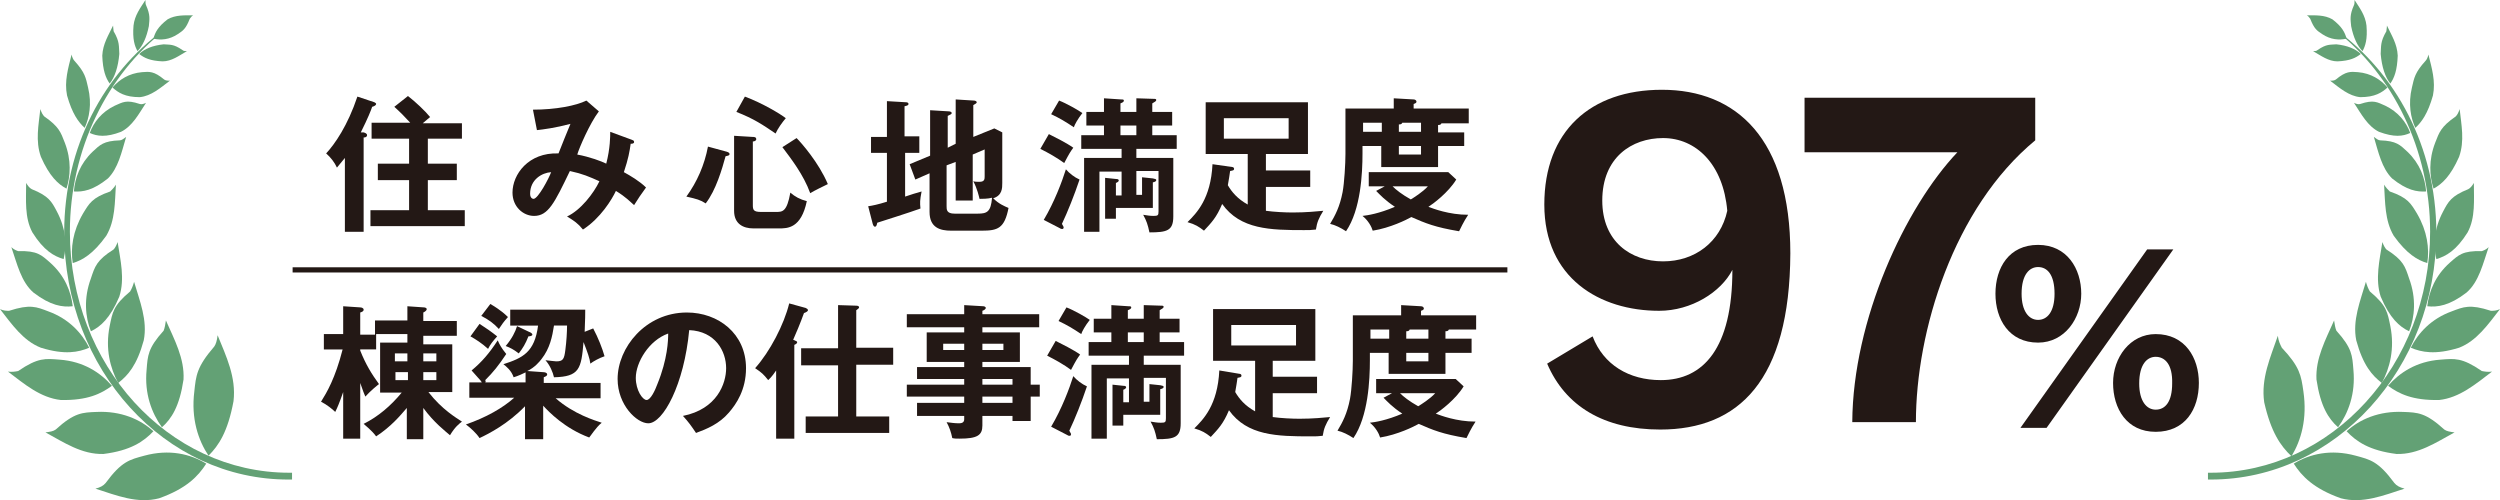
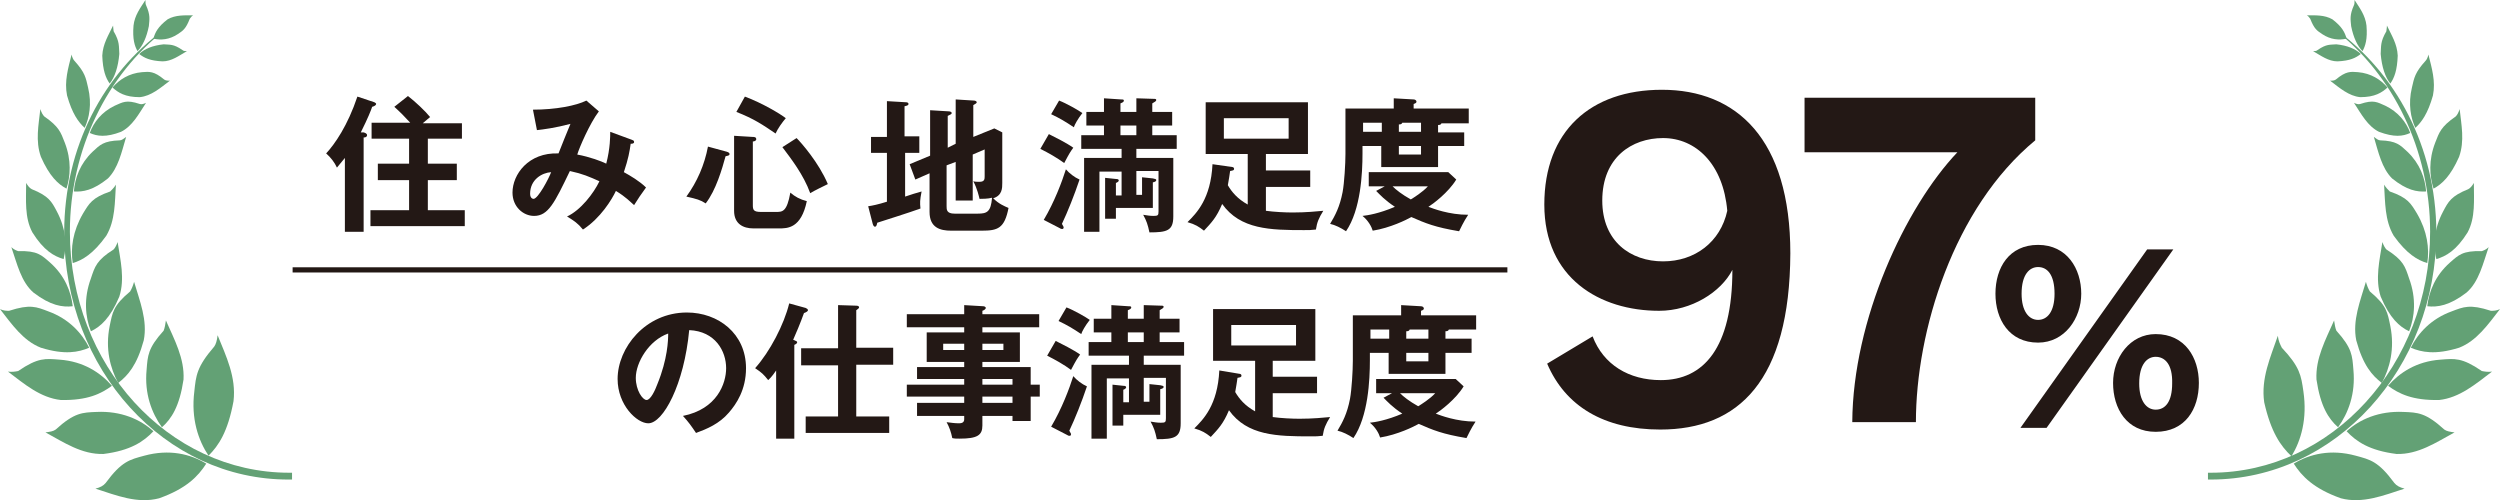
<svg xmlns="http://www.w3.org/2000/svg" version="1.1" id="レイヤー_1" x="0px" y="0px" width="440px" height="88px" viewBox="0 0 440 88" style="enable-background:new 0 0 440 88;" xml:space="preserve">
  <style type="text/css">
	.st0{fill:#231815;}
	.st1{fill:#63A175;}
	.st2{fill:none;stroke:#231815;stroke-width:0.915;stroke-miterlimit:10;}
</style>
  <g>
    <g>
      <g>
        <path class="st0" d="M64,23.3c0.3,0.1,0.6,0.2,0.6,0.5c0,0.3-0.3,0.4-0.6,0.4v16.6h-3.3v-13c-0.5,0.6-1,1.2-1.4,1.7     c-0.4-0.9-1.1-1.8-1.9-2.5c1.5-1.6,3.8-4.9,5.5-10l3,1c0.2,0.1,0.3,0.2,0.3,0.3c0,0.2-0.3,0.4-0.7,0.5c-0.2,0.6-0.7,1.9-2,4.5     L64,23.3z M81.3,21.6v2.8h-6v4.4h5.1v2.9h-5.1V37h6.5v2.8H65.2V37H72v-5.3h-5.5v-2.9H72v-4.4h-6.6v-2.8h6.8     c-0.9-1-1.8-1.9-2.8-2.8l2.4-1.9c1.3,1,3,2.6,3.9,3.7c-0.2,0.2-1,0.8-1.3,1.1H81.3z" />
        <path class="st0" d="M111.2,24.6c0.2,0.1,0.4,0.1,0.4,0.4c0,0.3-0.4,0.3-0.6,0.3c-0.2,1.4-0.4,2.6-1.2,5c1.1,0.6,2.8,1.6,3.9,2.7     c-1.1,1.5-1.2,1.7-2.1,3.1c-0.7-0.6-1.4-1.4-3.2-2.5c-0.7,1.5-2.7,4.8-5.8,6.8c-0.9-1.1-1.5-1.5-2.8-2.3c2.4-1.1,4.7-4.1,5.7-6.2     c-1.8-0.8-2.9-1.3-5.2-1.8c-2.7,5.6-3.8,7.9-6.3,7.9c-1.9,0-3.8-1.6-3.8-4.1c0-3.2,2.8-7.1,8.1-6.9c0.3-0.8,1.8-4.5,2.1-5.2     c-2.6,0.7-4.9,1-5.9,1.1l-0.7-3.6c4,0,7.6-0.7,9.4-1.6l2.2,1.9c-1.6,2.1-3.5,6.5-3.8,7.6c2.2,0.4,4.3,1.2,5.1,1.6     c0.7-2.7,0.7-4.8,0.7-5.6L111.2,24.6z M93.3,34.1c0,0.9,0.6,0.9,0.6,0.9c0.8,0,2.7-3.6,3.1-4.7C95.4,30.4,93.3,31.6,93.3,34.1z" />
        <path class="st0" d="M127.9,26.7c0.3,0.1,0.5,0.2,0.5,0.4c0,0.3-0.3,0.3-0.7,0.4c-0.6,2.2-1.7,6-3.5,8.3     c-0.9-0.6-1.6-0.8-3.4-1.2c1.9-2.6,3.2-5.6,3.8-8.8L127.9,26.7z M132.5,24.1c0.2,0,0.6,0,0.6,0.4c0,0.3-0.4,0.4-0.6,0.4v11.2     c0,0.8,0.1,1.2,1.4,1.2h2.7c1.1,0,1.9,0,2.5-3.4c0.8,0.7,1.7,1.2,2.9,1.5c-1,4.8-3.4,4.8-4.9,4.8h-4.5c-1.8,0-3.4-0.8-3.4-3.1     V23.9L132.5,24.1z M131.1,17c3.2,1.2,6.3,3.1,7.2,3.8c-0.6,0.7-1.4,1.8-1.8,2.7c-2.2-1.5-3.8-2.6-6.9-3.8L131.1,17z M140.2,24.3     c0.8,0.8,3.9,4.3,5.5,8.1c-0.8,0.4-2.3,1.1-3.1,1.6c-1.2-3.3-3.4-6.1-4.9-8.1L140.2,24.3z" />
        <path class="st0" d="M161.8,24.1v2.8h-2.5v7.7c0.5-0.2,2.5-0.8,2.9-0.9c-0.3,1.6-0.3,1.9-0.2,3c-1.6,0.6-7.3,2.4-7.6,2.5     c-0.1,0.5-0.2,0.7-0.4,0.7s-0.3-0.2-0.4-0.5l-0.8-3.1c0.7-0.1,1.7-0.3,3.3-0.8v-8.6h-2.8v-2.8h2.8v-6.3l3.4,0.2     c0.2,0,0.4,0.1,0.4,0.3c0,0.2-0.2,0.3-0.7,0.4v5.3H161.8z M168.2,25.3v-7.8l3.2,0.2c0.2,0,0.5,0.1,0.5,0.3c0,0.2-0.3,0.3-0.6,0.5     v5.6l3.7-1.5l1.4,0.7v8.9c0,0.9,0,2.2-1.6,2.7c1,1,2,1.4,2.7,1.7c-0.7,3.6-1.9,4-4.7,4h-5.4c-1.9,0-3.8-0.5-3.8-3.3v-6.8     l-2.5,1.1l-1-2.7l3.6-1.5v-8l3.3,0.2c0.2,0,0.5,0.1,0.5,0.3c0,0.2-0.3,0.3-0.7,0.5V26L168.2,25.3z M166.6,29.1v7.2     c0,0.6,0,1.3,1.4,1.3h4.1c1.6,0,2.3-0.3,2.5-2.8c-0.7,0.2-1.8,0.2-2.2,0.2c-0.1-0.4-0.4-1.8-1.1-3.1c0.3,0.1,0.7,0.1,1.1,0.1     c0.9,0,0.9-0.5,0.9-1v-4.7l-2.1,0.9v8.1h-3v-6.8L166.6,29.1z" />
        <path class="st0" d="M184.6,23.6c1,0.5,3.2,1.6,4.3,2.4c-0.5,0.7-0.6,0.8-1.6,2.7c-1.2-0.9-2.8-1.8-4.2-2.5L184.6,23.6z      M183.7,38.7c1.9-3.2,3.2-6.7,3.9-8.9c0.6,0.7,1.5,1.4,2.4,1.8c-0.9,2.7-2.1,5.7-3.1,7.8c0.2,0.4,0.3,0.5,0.3,0.6     c0,0.2-0.1,0.3-0.2,0.3c-0.1,0-0.3,0-0.4-0.1L183.7,38.7z M186.4,17.7c1.3,0.5,3.4,1.7,4.1,2.2c-0.8,1-1.4,2.1-1.5,2.5     c-1.5-1-2.5-1.6-4-2.3L186.4,17.7z M201,34.3v-3.1l1.9,0.2c0.4,0.1,0.6,0.1,0.6,0.3c0,0.2-0.2,0.3-0.6,0.4v4.5h-6.5v1.9h-1.9     v-7.2l1.9,0.2c0.4,0,0.5,0.1,0.5,0.3c0,0.1-0.2,0.3-0.5,0.4v2.2h1v-4.2h-3.9v10.6h-2.7v-13h6.6v-1.6h-7.1v-2.4h4v-1.7h-3.1v-2.4     h3.1v-2.4l3,0.2c0.3,0,0.5,0,0.5,0.2c0,0.3-0.4,0.4-0.6,0.5v1.5h2.8v-2.4l3.1,0.1c0.2,0,0.4,0,0.4,0.2c0,0.2-0.2,0.3-0.7,0.6v1.5     h3.5v2.4h-3.5v1.7h4.3v2.4H200v1.6h6.5v10.3c0,2.5-1.1,2.8-4.2,2.8c-0.3-1.4-0.5-2-1.1-3.1c0.6,0.1,1.2,0.2,1.8,0.2     c0.8,0,0.9-0.1,0.9-0.8v-7.1H200v4.2H201z M197.2,22.1v1.7h2.8v-1.7H197.2z" />
        <path class="st0" d="M216.9,29.4c0.1,0,0.3,0.1,0.3,0.3c0,0.3-0.2,0.3-0.7,0.4c-0.1,0.7-0.2,1.4-0.4,2.5c0.7,1.2,1.7,2.4,3.5,3.4     v-8.9h-7.4V18h18v9.1h-7.4V30h7.8v2.9h-7.8v4.2c1.4,0.2,3.4,0.3,4.7,0.3c2.4,0,4.3-0.2,5.4-0.3c-0.8,1.3-1.1,2-1.3,3.3     c-0.8,0.1-1.2,0.1-2.1,0.1c-5.9,0-11.2-0.1-14.4-4.6c-1,2.4-1.9,3.3-3.2,4.7c-0.9-0.7-1.5-1.1-2.9-1.5c1.6-1.6,4.1-4.1,4.4-10.2     L216.9,29.4z M215.4,20.8v3.6h11.4v-3.6H215.4z" />
        <path class="st0" d="M257.7,23.2v2.5h-4.6v3.7h-10v-3.7h-3.3V27c0,3.5-0.3,9.9-2.9,13.7c-0.9-0.6-1.9-1.1-2.8-1.3     c0.9-1.5,1.7-3,2.2-5.6c0.3-1.6,0.5-5,0.5-6.7v-8h8.5v-1.8l3.5,0.2c0.3,0,0.5,0.2,0.5,0.4c0,0.2-0.2,0.3-0.5,0.4v0.8h9.7v2.6     h-4.8c-0.1,0.2-0.2,0.3-0.6,0.3v1.3H257.7z M243.7,32.8h-2.8v-2.5h14l1.4,1.3c-1.4,2.3-4.1,4.3-4.9,4.8c0.8,0.3,3.6,1.4,7,1.4     c-0.8,1.2-1.4,2.5-1.6,2.9c-4.2-0.7-5.9-1.4-8.4-2.5c-0.9,0.5-3.7,1.9-6.8,2.4c-0.2-0.7-0.8-1.8-1.8-2.6c0.9-0.1,2.9-0.4,5.7-1.6     c-1.8-1.2-2.6-2.1-3.3-2.8L243.7,32.8z M243.2,23.2v-1.6h-3.3v1.6H243.2z M245.1,32.8c0.6,0.6,1.6,1.4,3.2,2.3     c0.5-0.3,2.1-1.3,3-2.3H245.1z M250.1,23.2v-1.6h-3.3c-0.1,0.3-0.4,0.3-0.6,0.3v1.3H250.1z M246.2,25.7v1.5h3.9v-1.5H246.2z" />
      </g>
    </g>
    <g>
      <g>
-         <path class="st0" d="M66.9,69v-8.7h4.8v-1.5h-5.5v2.7h-2.8v0.2c1,2.5,2,4.1,3.3,5.9c-0.4,0.3-1.5,1.2-2.4,2.2     c-0.2-0.5-0.4-0.9-0.9-2.4v9.8h-3V69c-0.7,2-1,2.7-1.4,3.5c-0.5-0.5-1.5-1.3-2.5-1.8c1-1.6,2.5-4.1,3.8-9.2H57v-2.7h3.4v-4.9     l3,0.2c0.2,0,0.6,0.1,0.6,0.4c0,0.3-0.3,0.4-0.6,0.5v3.9H66v-2.5h5.7v-2.5l2.9,0.2c0.2,0,0.5,0.1,0.5,0.3c0,0.3-0.4,0.5-0.6,0.6     v1.5h5.9v2.6h-5.9v1.5h5.1V69h-4.2c2.4,3.1,5,4.6,5.9,5.2c-0.5,0.4-1.2,0.9-2.1,2.4c-0.8-0.7-2.8-2.2-4.7-4.8v5.5h-2.9v-5.5     c-1.2,1.4-2.8,3.3-5.4,5c-0.8-1.1-1.9-1.9-2.2-2.2c2.6-1.3,4.8-3.2,6.7-5.5H66.9z M71.7,63.6v-1.4h-2.2v1.4H71.7z M69.6,65.5v1.4     h2.2v-1.4H69.6z M76.8,63.6v-1.4h-2.3v1.4H76.8z M74.5,65.5v1.4h2.3v-1.4H74.5z" />
-         <path class="st0" d="M92.8,65.4c-0.8,0.4-1.7,0.8-2.4,1c-0.4-1.2-1.3-1.9-1.8-2.3c3.4-1.1,5.5-2.1,6.1-6.8h-4.9v-2.8h13.2     c0,0.7,0,1.6-0.1,3.9l1.5-0.6c0.9,1.7,1.6,3.5,2,4.9c-0.9,0.3-2,0.9-2.5,1.3c-0.1-0.9-0.5-2-1.2-3.8c-0.4,4.7-0.7,6.1-5.2,6.2     c-0.2-0.9-0.7-2.1-1.5-3c1,0.1,1.7,0.2,1.9,0.2c1.2,0,1.4-0.4,1.6-2c0.2-1.5,0.3-3.2,0.3-4.3h-2.3c-0.3,1.9-0.7,4-2.2,5.9     c-0.3,0.4-1.2,1.5-2.5,2.1l2.8,0.2c0.3,0,0.7,0.1,0.7,0.4c0,0.3-0.4,0.4-0.6,0.5v1h10v2.7h-7.9c3.2,2.8,6.9,3.9,8.1,4.3     c-1,0.8-2,2.4-2.2,2.6c-4.3-1.6-7.1-4.5-8.1-5.6v5.9h-3.2v-5.8c-3,3.1-6.3,4.8-8,5.6c-0.6-0.9-1.6-1.8-2.4-2.4     c3.5-1.2,6.5-2.9,8.5-4.7h-7.9v-2.7h2.2c-0.1-0.1-0.1-0.2-0.2-0.3l-1.6-1.8c1.8-1.5,3.1-3,4.6-5.3c0.3,0.7,0.6,1.3,1.5,2.4     c-1.4,2.1-2.3,3.2-3.7,4.6c0.1,0.2,0.1,0.3,0,0.4h7.1V65.4z M84.4,57c1.1,0.7,2.1,1.4,3.1,2.2c-0.8,0.9-1.2,1.4-1.6,2.2     c-1.1-1-2.2-1.7-3.1-2.2L84.4,57z M86.3,53.5c0.5,0.3,1.9,1.1,3.1,2.3c-0.8,0.9-1,1.2-1.6,2.1c-0.9-1-1.9-1.7-3.1-2.3L86.3,53.5z      M93.1,58.4c0.3,0.1,0.6,0.3,0.6,0.5c0,0.2-0.4,0.3-0.7,0.3c-0.5,1.3-1,2.1-1.7,3c-0.9-0.7-1.5-1-2.3-1.3c1.1-1.3,1.7-2.5,2-3.5     L93.1,58.4z" />
        <path class="st0" d="M120.2,73.2c6-1.2,7.6-5.7,7.6-8.4c0-3-1.9-6.5-6.5-6.7c-0.9,9.6-4.6,16.4-7.2,16.4c-2,0-5.4-3.2-5.4-7.8     c0-5.5,4.9-11.7,12.2-11.7c5.5,0,10.4,3.7,10.4,9.8c0,3.8-1.7,6.3-3,7.8c-1.7,2-3.9,2.9-5.8,3.6C121.7,75,121.2,74.3,120.2,73.2z      M111.9,66.5c0,2.2,1.2,3.9,1.9,3.9c0.7,0,1.5-1.7,1.9-2.8c1.8-4.4,1.9-7.7,1.9-8.9C114.2,59.9,111.9,63.8,111.9,66.5z" />
        <path class="st0" d="M139.8,77.2h-3.2v-12c-0.8,1.2-1.2,1.5-1.4,1.7c-0.8-1-1.1-1.3-2.3-2.1c2.6-2.9,5.1-7.7,6-11.4l2.9,0.8     c0.2,0.1,0.4,0.2,0.4,0.4c0,0.2-0.4,0.4-0.7,0.5c-0.6,1.7-1.5,3.8-1.9,4.7c0.5,0.2,0.7,0.3,0.7,0.4c0,0.3-0.3,0.4-0.5,0.5V77.2z      M147.5,64.3H141v-3h6.5v-7.6l3.2,0.1c0.3,0,0.5,0.1,0.5,0.3c0,0.2-0.4,0.4-0.5,0.5v6.6h6.5v3h-6.5v9.1h5.8v2.9h-14.7v-2.9h5.7     V64.3z" />
        <path class="st0" d="M183,67.7v2.1h-1.6v4.3h-3.2v-0.9h-5.3v1.7c0,1.7-0.9,2.3-4,2.3c-0.6,0-0.9,0-1.3-0.1c-0.2-1-0.5-1.9-1-2.8     c0.7,0.1,1.5,0.2,2.2,0.2c0.4,0,0.9-0.1,0.9-0.7v-0.6h-8.3v-2.3h8.3v-1.1h-10.1v-2.1h10.1v-1h-8.3v-2.1h8.3v-0.9h-6.6v-5.2h6.6     v-0.9h-10.1v-2.3h10.1v-1.6l3.4,0.2c0.1,0,0.4,0.1,0.4,0.3c0,0.2-0.3,0.4-0.6,0.5v0.6h10v2.3h-10v0.9h6.6v5.2h-6.6v0.9h8.5v3.1     H183z M169.7,61.6v-1.1H166v1.1H169.7z M172.9,60.5v1.1h3.7v-1.1H172.9z M178.2,67.7v-1h-5.3v1H178.2z M178.2,70.9v-1.1h-5.3v1.1     H178.2z" />
        <path class="st0" d="M185.8,60c1,0.5,3.2,1.6,4.3,2.4c-0.5,0.7-0.6,0.8-1.6,2.7c-1.2-0.9-2.8-1.8-4.2-2.5L185.8,60z M185,75.1     c1.9-3.2,3.2-6.7,3.9-8.9c0.6,0.7,1.5,1.4,2.4,1.8c-0.9,2.7-2.1,5.7-3.1,7.8c0.2,0.4,0.3,0.5,0.3,0.6c0,0.2-0.1,0.3-0.2,0.3     c-0.1,0-0.3,0-0.4-0.1L185,75.1z M187.7,54.1c1.3,0.5,3.4,1.7,4.1,2.2c-0.8,1-1.4,2.1-1.5,2.5c-1.5-1-2.5-1.6-4-2.3L187.7,54.1z      M202.3,70.7v-3.1l1.9,0.2c0.4,0.1,0.6,0.1,0.6,0.3c0,0.2-0.2,0.3-0.6,0.4V73h-6.5v1.9h-1.9v-7.2l1.9,0.2c0.4,0,0.5,0.1,0.5,0.3     c0,0.1-0.2,0.3-0.5,0.4v2.2h1v-4.2h-3.9v10.6h-2.7v-13h6.6v-1.6h-7.1v-2.4h4v-1.7h-3.1v-2.4h3.1v-2.4l3,0.2c0.3,0,0.5,0,0.5,0.2     c0,0.3-0.4,0.4-0.6,0.5v1.5h2.8v-2.4l3.1,0.1c0.2,0,0.4,0,0.4,0.2c0,0.2-0.2,0.3-0.7,0.6v1.5h3.5v2.4h-3.5v1.7h4.3v2.4h-7.1v1.6     h6.5v10.3c0,2.5-1.1,2.8-4.2,2.8c-0.3-1.4-0.5-2-1.1-3.1c0.6,0.1,1.2,0.2,1.8,0.2c0.8,0,0.9-0.1,0.9-0.8v-7.1h-3.9v4.2H202.3z      M198.5,58.5v1.7h2.8v-1.7H198.5z" />
        <path class="st0" d="M218.2,65.8c0.1,0,0.3,0.1,0.3,0.3c0,0.3-0.2,0.3-0.7,0.4c-0.1,0.7-0.2,1.4-0.4,2.5c0.7,1.2,1.7,2.4,3.5,3.4     v-8.9h-7.4v-9.1h18v9.1H224v2.8h7.8v2.9H224v4.2c1.4,0.2,3.4,0.3,4.7,0.3c2.4,0,4.3-0.2,5.4-0.3c-0.8,1.3-1.1,2-1.3,3.3     c-0.8,0.1-1.2,0.1-2.1,0.1c-5.9,0-11.2-0.1-14.4-4.6c-1,2.4-1.9,3.3-3.2,4.7c-0.9-0.7-1.5-1.1-2.9-1.5c1.6-1.6,4.1-4.1,4.4-10.2     L218.2,65.8z M216.7,57.2v3.6h11.4v-3.6H216.7z" />
        <path class="st0" d="M259,59.6v2.5h-4.6v3.7h-10v-3.7h-3.3v1.3c0,3.5-0.3,9.9-2.9,13.7c-0.9-0.6-1.9-1.1-2.8-1.3     c0.9-1.5,1.7-3,2.2-5.6c0.3-1.6,0.5-5,0.5-6.7v-8h8.5v-1.8l3.5,0.2c0.3,0,0.5,0.2,0.5,0.4c0,0.2-0.2,0.3-0.5,0.4v0.8h9.7V58H255     c-0.1,0.2-0.2,0.3-0.6,0.3v1.3H259z M245,69.2h-2.8v-2.5h14l1.4,1.3c-1.4,2.3-4.1,4.3-4.9,4.8c0.8,0.3,3.6,1.4,7,1.4     c-0.8,1.2-1.4,2.5-1.6,2.9c-4.2-0.7-5.9-1.4-8.4-2.5c-0.9,0.5-3.7,1.9-6.8,2.4c-0.2-0.7-0.8-1.8-1.8-2.6c0.9-0.1,2.9-0.4,5.7-1.6     c-1.8-1.2-2.6-2.1-3.3-2.8L245,69.2z M244.5,59.6V58h-3.3v1.6H244.5z M246.4,69.2c0.6,0.6,1.6,1.4,3.2,2.3c0.5-0.3,2.1-1.3,3-2.3     H246.4z M251.4,59.6V58h-3.3c-0.1,0.3-0.4,0.3-0.6,0.3v1.3H251.4z M247.5,62.1v1.5h3.9v-1.5H247.5z" />
      </g>
    </g>
    <g>
      <g>
        <path class="st0" d="M292.2,75.6c-9.9,0-16.7-4.1-19.9-11.6l8-4.8c1.9,5,6.4,7.7,12,7.7c7.5,0,12.6-5.6,12.6-19.4     c-2,3.9-7.2,7.2-12.9,7.2c-10.4,0-20.2-5.7-20.2-18.7c0-12.9,8.1-20.2,20.7-20.2c13.1,0,22.6,8.6,22.6,28.8     C315,67,306,75.6,292.2,75.6z M292.7,24.3c-5.5,0-10.7,3.4-10.7,11c0,7.2,5,10.7,10.7,10.7c5.6,0,10.1-3.4,11.3-8.9     C303.3,28.9,298.5,24.3,292.7,24.3z" />
        <path class="st0" d="M337.2,74.3H326c0.1-18,9.3-37.8,18.5-47.5h-26.9v-9.6h40.6v7.5C343.8,36.6,337.2,58.3,337.2,74.3z" />
        <path class="st0" d="M358.7,60.3c-5.1,0-7.5-4.1-7.5-8.6c0-4.6,2.4-8.6,7.5-8.6s7.6,4.2,7.6,8.6C366.3,56,363.4,60.3,358.7,60.3z      M360.2,75.3h-4.6l22.3-31.4h4.6L360.2,75.3z M358.7,47c-1.5,0-2.9,1.3-2.9,4.7c0,3.1,1.3,4.6,2.9,4.6s2.9-1.4,2.9-4.6     C361.6,48.3,360.3,47,358.7,47z M379.4,76c-5.1,0-7.5-4.1-7.5-8.6c0-4.5,3-8.6,7.5-8.6c5.2,0,7.6,4.2,7.6,8.6     C387,72,384.6,76,379.4,76z M379.4,62.8c-1.5,0-2.9,1.3-2.9,4.7c0,3.1,1.3,4.6,2.9,4.6c1.7,0,2.9-1.4,2.9-4.6     C382.4,64.1,381,62.8,379.4,62.8z" />
      </g>
    </g>
    <g>
      <g>
        <g>
          <g>
            <g>
              <path class="st1" d="M411.1,5.2c0,0-0.1,0.1-0.1,0.1c0,0,0,0,0,0c10.1,7.8,16.7,21,16.7,35.5c0,23.4-17.3,42.4-38.6,42.4        c-0.2,0-0.3,0-0.5,0v1.2c0.2,0,0.3,0,0.5,0c21.9,0,39.7-19.5,39.7-43.6C428.7,25.8,421.7,12.9,411.1,5.2z" />
            </g>
          </g>
        </g>
      </g>
      <path class="st1" d="M414.4,0c0.9,1.4,1.9,2.7,2.1,4.5c0.2,2.4-0.2,3.6-0.7,4.5c-0.9-0.9-1.6-2.4-2-4.4c-0.1-1.2-0.3-1.9,0.5-3.7    C414.4,0.7,414.4,0.4,414.4,0z" />
      <path class="st1" d="M407.1,9c1.4,0.8,2.7,1.8,4.3,1.8c2.2-0.1,3.2-0.6,4.1-1.3c-0.9-0.9-2.4-1.5-4.3-1.7c-1.1,0.1-1.7-0.1-3.3,1    C407.7,9,407.4,9,407.1,9z" />
      <path class="st1" d="M420.1,4.5c0.8,1.7,1.8,3.2,1.9,5.3c-0.1,2.6-0.6,3.9-1.3,4.9c-0.9-1.1-1.5-2.9-1.7-5.2c0.1-1.4-0.1-2.1,1-4    C420,5.3,420.1,4.9,420.1,4.5z" />
      <path class="st1" d="M427.4,9.6c0.6,2.4,1.3,4.7,0.8,7.2c-0.9,3.2-2,4.7-3.1,5.7c-0.8-1.7-1.3-4.2-0.6-7.1    c0.4-1.7,0.5-2.6,2.4-4.7C427.1,10.5,427.3,10.1,427.4,9.6z" />
      <path class="st1" d="M432.9,19.2c0.3,2.8,0.9,5.6-0.1,8.4c-1.5,3.4-3,4.8-4.5,5.6c-0.7-2.2-0.9-5,0.3-8.1c0.7-1.8,1-2.8,3.6-4.6    C432.5,20.2,432.7,19.8,432.9,19.2z" />
      <path class="st1" d="M435.4,32.2c0,3,0.3,6.1-1.1,8.7c-2,3.2-3.8,4.2-5.5,4.7c-0.6-2.5-0.4-5.4,1.2-8.4c0.9-1.7,1.4-2.7,4.4-3.9    C434.8,33.1,435.1,32.7,435.4,32.2z" />
      <path class="st1" d="M438,43.5c-1,2.9-1.7,6.1-3.9,8c-3,2.3-5.1,2.6-6.9,2.4c0.3-2.6,1.4-5.4,4-7.7c1.5-1.3,2.2-2.1,5.6-2    C437.1,44.1,437.6,43.9,438,43.5z" />
      <path class="st1" d="M440,54.4c-2.1,2.7-4.1,5.6-7.2,6.8c-4.2,1.3-6.6,0.8-8.5,0c1.3-2.6,3.6-5.1,7.2-6.4c2.1-0.8,3.2-1.3,6.9-0.1    C438.8,54.7,439.4,54.7,440,54.4z" />
      <path class="st1" d="M438.6,65.4c-2.9,2.2-5.7,4.6-9.3,5c-4.7,0.1-7.1-1.1-9-2.5c2-2.3,5-4.3,9.2-4.6c2.5-0.2,3.8-0.4,7.3,2    C437.3,65.4,437.9,65.5,438.6,65.4z" />
      <path class="st1" d="M432,76.1c-3.3,1.8-6.4,3.9-10.2,3.8c-4.8-0.6-7.1-2.2-8.8-4c2.3-2.1,5.7-3.6,10-3.4c2.5,0.1,3.9,0.1,7.2,3.1    C430.6,75.9,431.2,76,432,76.1z" />
      <path class="st1" d="M423.2,86c-3.7,1.2-7.4,2.7-11.2,1.7c-4.8-1.7-6.9-3.9-8.3-6.1c2.8-1.7,6.5-2.6,10.9-1.4c2.6,0.7,4,1,6.8,4.8    C421.8,85.5,422.4,85.8,423.2,86z" />
      <path class="st1" d="M400.9,59.1c-1.3,3.8-3,7.5-2.4,11.7c1.2,5.3,2.9,7.7,4.8,9.5c1.7-2.8,2.8-6.6,2.1-11.4    c-0.4-2.8-0.6-4.3-3.8-7.7C401.3,60.6,401,60,400.9,59.1z" />
      <path class="st1" d="M410.8,56.4c-1.5,3.4-3.3,6.7-3.1,10.4c0.7,4.7,2.1,6.9,3.8,8.4c1.8-2.5,3.1-5.9,2.7-10.1    c-0.2-2.5-0.2-3.8-3-6.9C411,57.7,410.9,57.1,410.8,56.4z" />
      <path class="st1" d="M416.4,49.6c-1,3.4-2.4,6.8-1.7,10.3c1.2,4.4,2.8,6.2,4.5,7.5c1.4-2.6,2.3-6,1.5-10c-0.5-2.4-0.6-3.6-3.6-6.1    C416.8,50.8,416.6,50.3,416.4,49.6z" />
      <path class="st1" d="M419.3,42.6c-0.5,3.2-1.3,6.5-0.3,9.6c1.6,3.8,3.3,5.3,5,6.1c1-2.5,1.3-5.8,0-9.3c-0.7-2.1-1-3.2-4-5.1    C419.8,43.7,419.5,43.2,419.3,42.6z" />
      <path class="st1" d="M419.6,32.5c0.2,3.1,0.1,6.3,1.7,9c2.3,3.2,4.2,4.3,5.9,4.8c0.4-2.6,0-5.6-1.8-8.7c-1.1-1.8-1.6-2.8-4.8-3.9    C420.3,33.4,419.9,33,419.6,32.5z" />
      <path class="st1" d="M417.8,24.1c0.8,2.7,1.4,5.5,3.2,7.3c2.6,2.1,4.4,2.4,6,2.3c-0.2-2.4-1.1-4.9-3.3-7c-1.3-1.2-1.9-1.9-4.8-2    C418.6,24.7,418.2,24.4,417.8,24.1z" />
      <path class="st1" d="M414.3,18.1c1.3,2,2.4,4.1,4.4,5.1c2.7,1,4.2,0.8,5.5,0.2c-0.7-1.9-2.1-3.7-4.4-4.8c-1.4-0.6-2-1.1-4.4-0.3    C415.1,18.4,414.7,18.3,414.3,18.1z" />
      <path class="st1" d="M410.1,14.2c1.7,1.3,3.3,2.7,5.3,2.9c2.6,0,3.8-0.8,4.8-1.7c-1.2-1.4-2.9-2.5-5.2-2.7    c-1.3-0.1-2.1-0.2-3.9,1.3C410.8,14.2,410.5,14.2,410.1,14.2z" />
      <path class="st1" d="M406,2.7c1.5,0,3.1-0.1,4.5,0.7c1.7,1.3,2.2,2.3,2.5,3.4c-1.3,0.3-2.8,0.2-4.3-0.8c-0.9-0.6-1.4-0.9-2.1-2.7    C406.4,3,406.2,2.8,406,2.7z" />
    </g>
    <g>
      <g>
        <g>
          <g>
            <g>
              <path class="st1" d="M28.9,5.2c0,0,0.1,0.1,0.1,0.1c0,0,0,0,0,0c-10.1,7.8-16.7,21-16.7,35.5c0,23.4,17.3,42.4,38.6,42.4        c0.2,0,0.3,0,0.5,0v1.2c-0.2,0-0.3,0-0.5,0C29,84.5,11.3,65,11.3,40.9C11.3,25.8,18.3,12.9,28.9,5.2z" />
            </g>
          </g>
        </g>
      </g>
      <path class="st1" d="M25.6,0c-0.9,1.4-1.9,2.7-2.1,4.5c-0.2,2.4,0.2,3.6,0.7,4.5c0.9-0.9,1.6-2.4,2-4.4c0.1-1.2,0.3-1.9-0.5-3.7    C25.6,0.7,25.6,0.4,25.6,0z" />
      <path class="st1" d="M32.9,9c-1.4,0.8-2.7,1.8-4.3,1.8c-2.2-0.1-3.2-0.6-4.1-1.3c0.9-0.9,2.4-1.5,4.3-1.7c1.1,0.1,1.7-0.1,3.3,1    C32.3,9,32.6,9,32.9,9z" />
      <path class="st1" d="M19.9,4.5c-0.8,1.7-1.8,3.2-1.9,5.3c0.1,2.6,0.6,3.9,1.3,4.9c0.9-1.1,1.5-2.9,1.7-5.2c-0.1-1.4,0.1-2.1-1-4    C20,5.3,19.9,4.9,19.9,4.5z" />
      <path class="st1" d="M12.6,9.6c-0.6,2.4-1.3,4.7-0.8,7.2c0.9,3.2,2,4.7,3.1,5.7c0.8-1.7,1.3-4.2,0.6-7.1c-0.4-1.7-0.5-2.6-2.4-4.7    C12.9,10.5,12.7,10.1,12.6,9.6z" />
      <path class="st1" d="M7.1,19.2c-0.3,2.8-0.9,5.6,0.1,8.4c1.5,3.4,3,4.8,4.5,5.6c0.7-2.2,0.9-5-0.3-8.1c-0.7-1.8-1-2.8-3.6-4.6    C7.5,20.2,7.3,19.8,7.1,19.2z" />
      <path class="st1" d="M4.6,32.2c0,3-0.3,6.1,1.1,8.7c2,3.2,3.8,4.2,5.5,4.7c0.6-2.5,0.4-5.4-1.2-8.4c-0.9-1.7-1.4-2.7-4.4-3.9    C5.2,33.1,4.9,32.7,4.6,32.2z" />
      <path class="st1" d="M2,43.5c1,2.9,1.7,6.1,3.9,8c3,2.3,5.1,2.6,6.9,2.4c-0.3-2.6-1.4-5.4-4-7.7c-1.5-1.3-2.2-2.1-5.6-2    C2.9,44.1,2.4,43.9,2,43.5z" />
      <path class="st1" d="M0,54.4c2.1,2.7,4.1,5.6,7.2,6.8c4.2,1.3,6.6,0.8,8.5,0c-1.3-2.6-3.6-5.1-7.2-6.4c-2.1-0.8-3.2-1.3-6.9-0.1    C1.2,54.7,0.6,54.7,0,54.4z" />
      <path class="st1" d="M1.4,65.4c2.9,2.2,5.7,4.6,9.3,5c4.7,0.1,7.1-1.1,9-2.5c-2-2.3-5-4.3-9.2-4.6c-2.5-0.2-3.8-0.4-7.3,2    C2.7,65.4,2.1,65.5,1.4,65.4z" />
      <path class="st1" d="M8,76.1c3.3,1.8,6.4,3.9,10.2,3.8c4.8-0.6,7.1-2.2,8.8-4c-2.3-2.1-5.7-3.6-10-3.4c-2.5,0.1-3.9,0.1-7.2,3.1    C9.4,75.9,8.8,76,8,76.1z" />
      <path class="st1" d="M16.8,86c3.7,1.2,7.4,2.7,11.2,1.7c4.8-1.7,6.9-3.9,8.3-6.1c-2.8-1.7-6.5-2.6-10.9-1.4c-2.6,0.7-4,1-6.8,4.8    C18.2,85.5,17.6,85.8,16.8,86z" />
      <path class="st1" d="M38.3,59c1.5,3.7,3.3,7.4,2.8,11.6c-1,5.4-2.6,7.8-4.4,9.6c-1.8-2.7-3.1-6.5-2.5-11.3    c0.3-2.8,0.4-4.3,3.5-7.9C38,60.6,38.2,59.9,38.3,59z" />
      <path class="st1" d="M29.2,56.4c1.5,3.4,3.3,6.7,3.1,10.4c-0.7,4.7-2.1,6.9-3.8,8.4c-1.8-2.5-3.1-5.9-2.7-10.1    c0.2-2.5,0.2-3.8,3-6.9C29,57.7,29.1,57.1,29.2,56.4z" />
      <path class="st1" d="M23.6,49.6c1,3.4,2.4,6.8,1.7,10.3c-1.2,4.4-2.8,6.2-4.5,7.5c-1.4-2.6-2.3-6-1.5-10c0.5-2.4,0.6-3.6,3.6-6.1    C23.2,50.8,23.4,50.3,23.6,49.6z" />
      <path class="st1" d="M20.7,42.6c0.5,3.2,1.3,6.5,0.3,9.6c-1.6,3.8-3.3,5.3-5,6.1c-1-2.5-1.3-5.8,0-9.3c0.7-2.1,1-3.2,4-5.1    C20.2,43.7,20.5,43.2,20.7,42.6z" />
      <path class="st1" d="M20.4,32.5c-0.2,3.1-0.1,6.3-1.7,9c-2.3,3.2-4.2,4.3-5.9,4.8c-0.4-2.6,0-5.6,1.8-8.7c1.1-1.8,1.6-2.8,4.8-3.9    C19.7,33.4,20.1,33,20.4,32.5z" />
      <path class="st1" d="M22.2,24.1c-0.8,2.7-1.4,5.5-3.2,7.3c-2.6,2.1-4.4,2.4-6,2.3c0.2-2.4,1.1-4.9,3.3-7c1.3-1.2,1.9-1.9,4.8-2    C21.4,24.7,21.8,24.4,22.2,24.1z" />
      <path class="st1" d="M25.7,18.1c-1.3,2-2.4,4.1-4.4,5.1c-2.6,1-4.2,0.8-5.5,0.2c0.7-1.9,2.1-3.7,4.4-4.8c1.4-0.6,2-1.1,4.4-0.3    C24.9,18.4,25.3,18.3,25.7,18.1z" />
-       <path class="st1" d="M29.9,14.2c-1.7,1.3-3.3,2.7-5.3,2.9c-2.6,0-3.8-0.8-4.8-1.7c1.2-1.4,2.9-2.5,5.2-2.7    c1.3-0.1,2.1-0.2,3.9,1.3C29.2,14.2,29.5,14.2,29.9,14.2z" />
+       <path class="st1" d="M29.9,14.2c-1.7,1.3-3.3,2.7-5.3,2.9c-2.6,0-3.8-0.8-4.8-1.7c1.2-1.4,2.9-2.5,5.2-2.7    c1.3-0.1,2.1-0.2,3.9,1.3C29.2,14.2,29.5,14.2,29.9,14.2" />
      <path class="st1" d="M34,2.7c-1.5,0-3.1-0.1-4.5,0.7c-1.7,1.3-2.2,2.3-2.5,3.4c1.3,0.3,2.8,0.2,4.3-0.8c0.9-0.6,1.4-0.9,2.1-2.7    C33.6,3,33.8,2.8,34,2.7z" />
    </g>
    <line class="st2" x1="51.5" y1="47.5" x2="265.3" y2="47.5" />
  </g>
</svg>